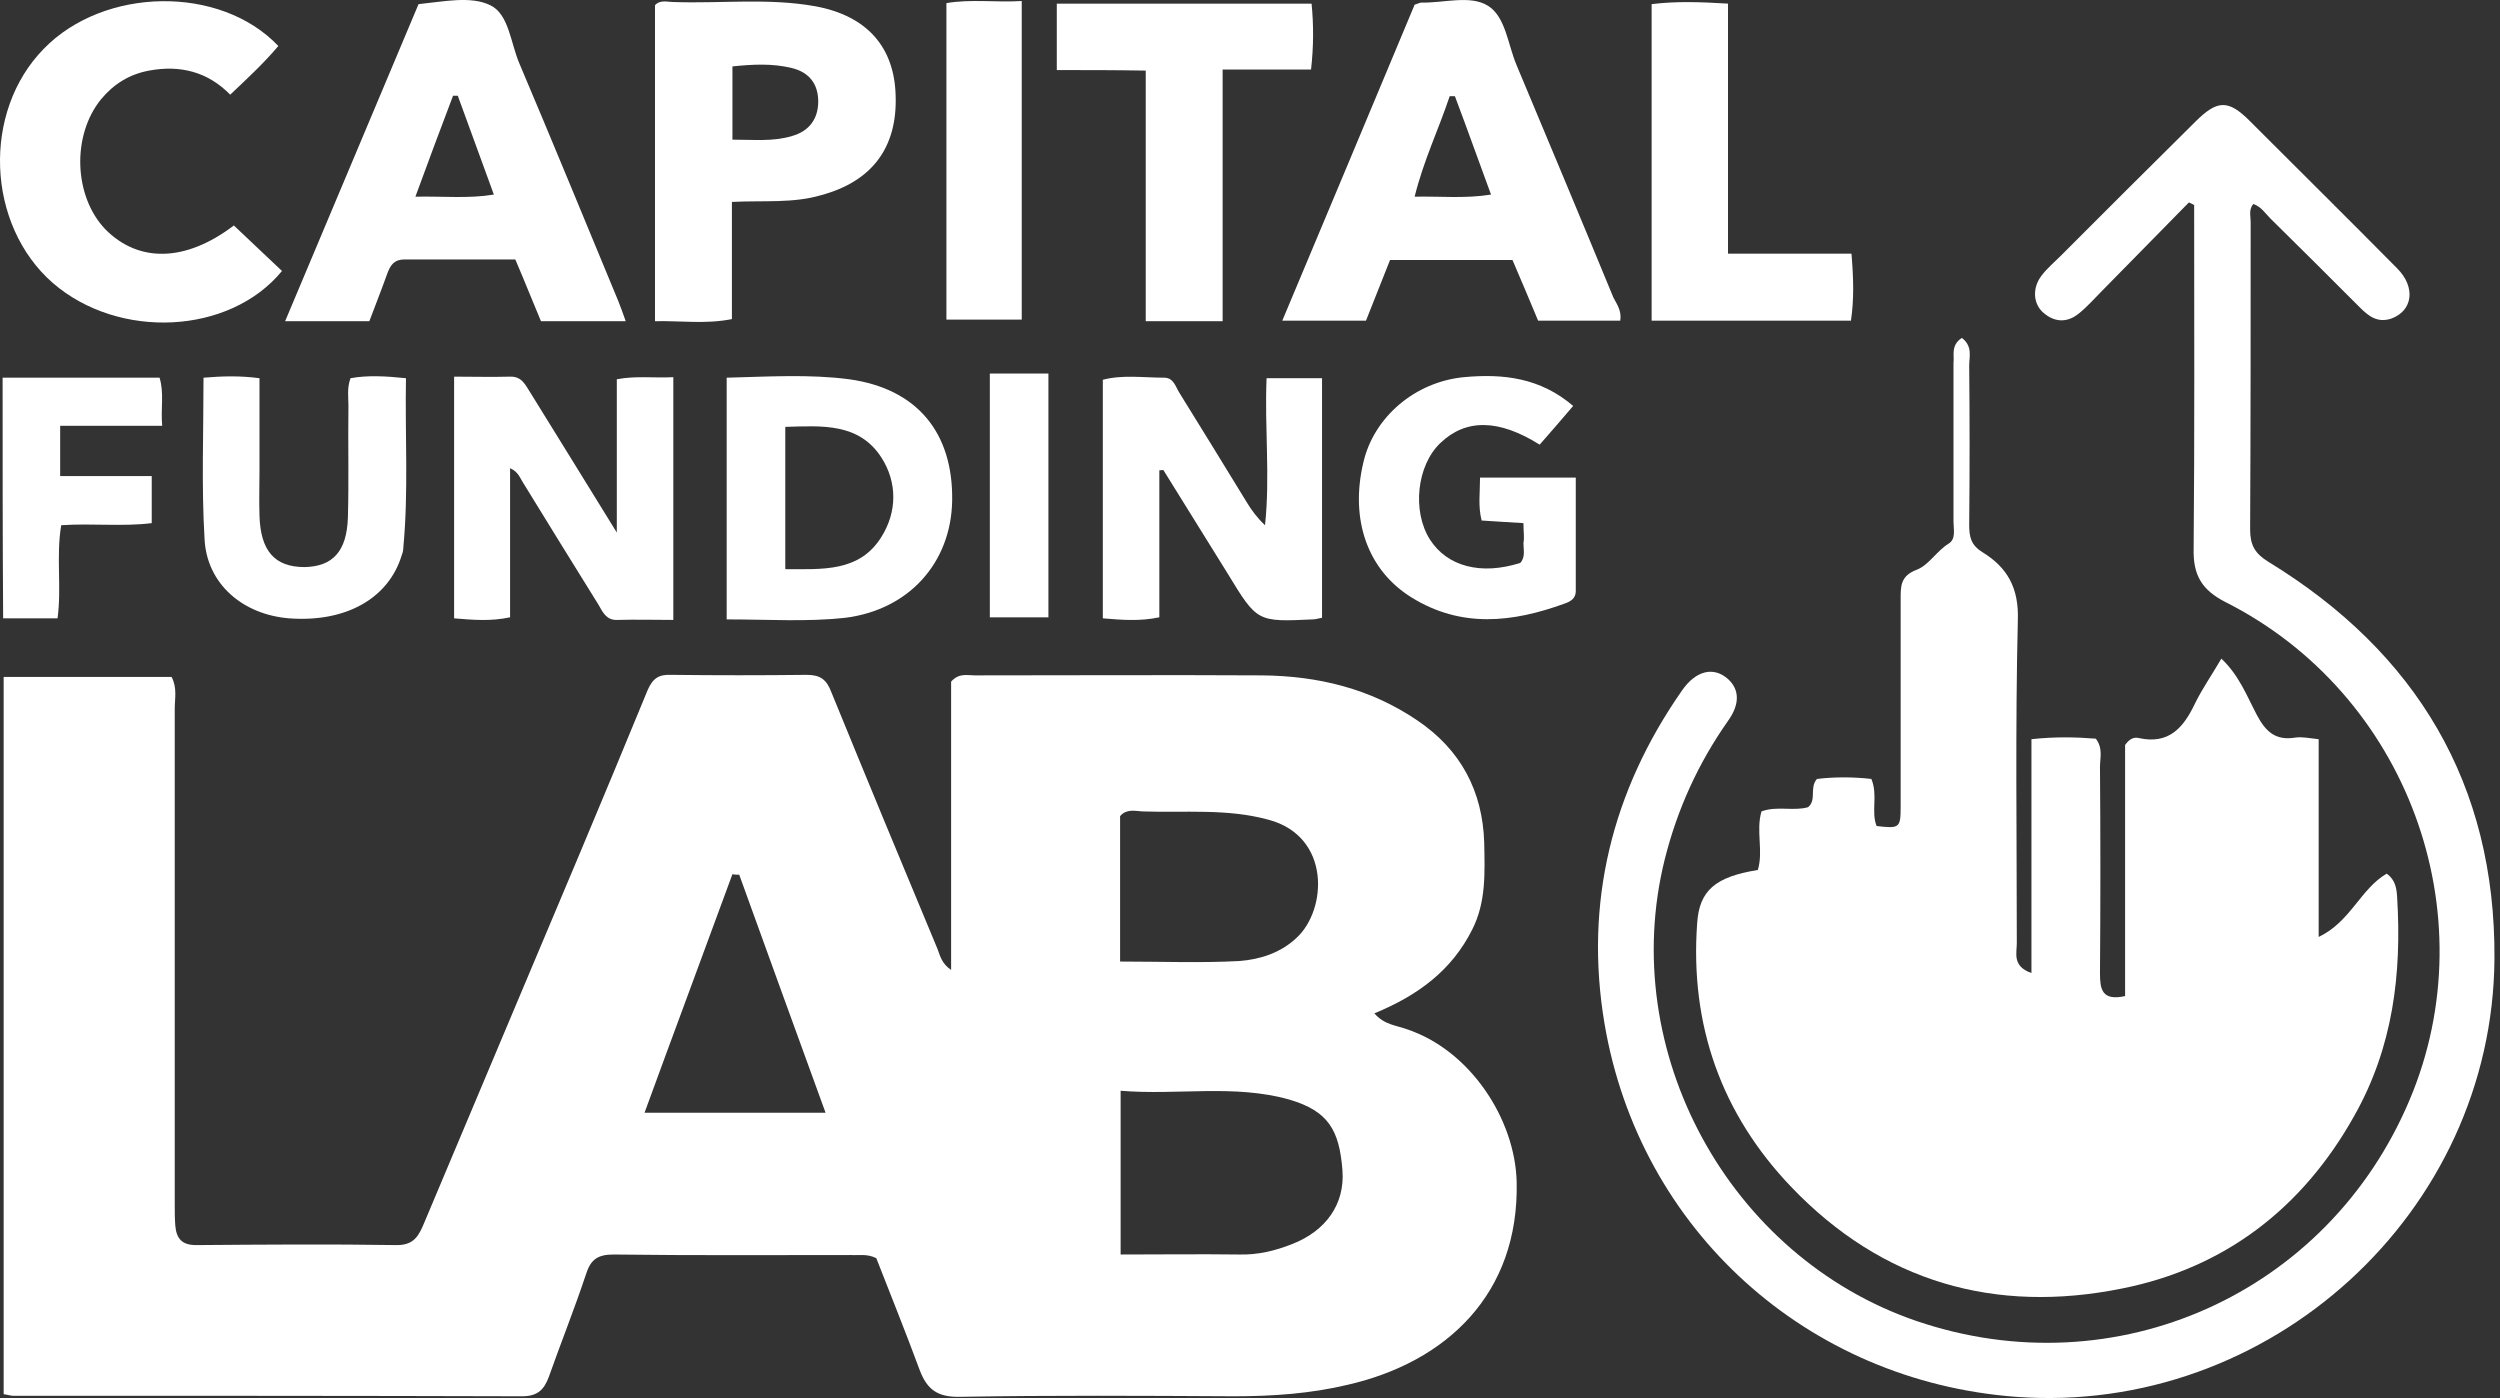
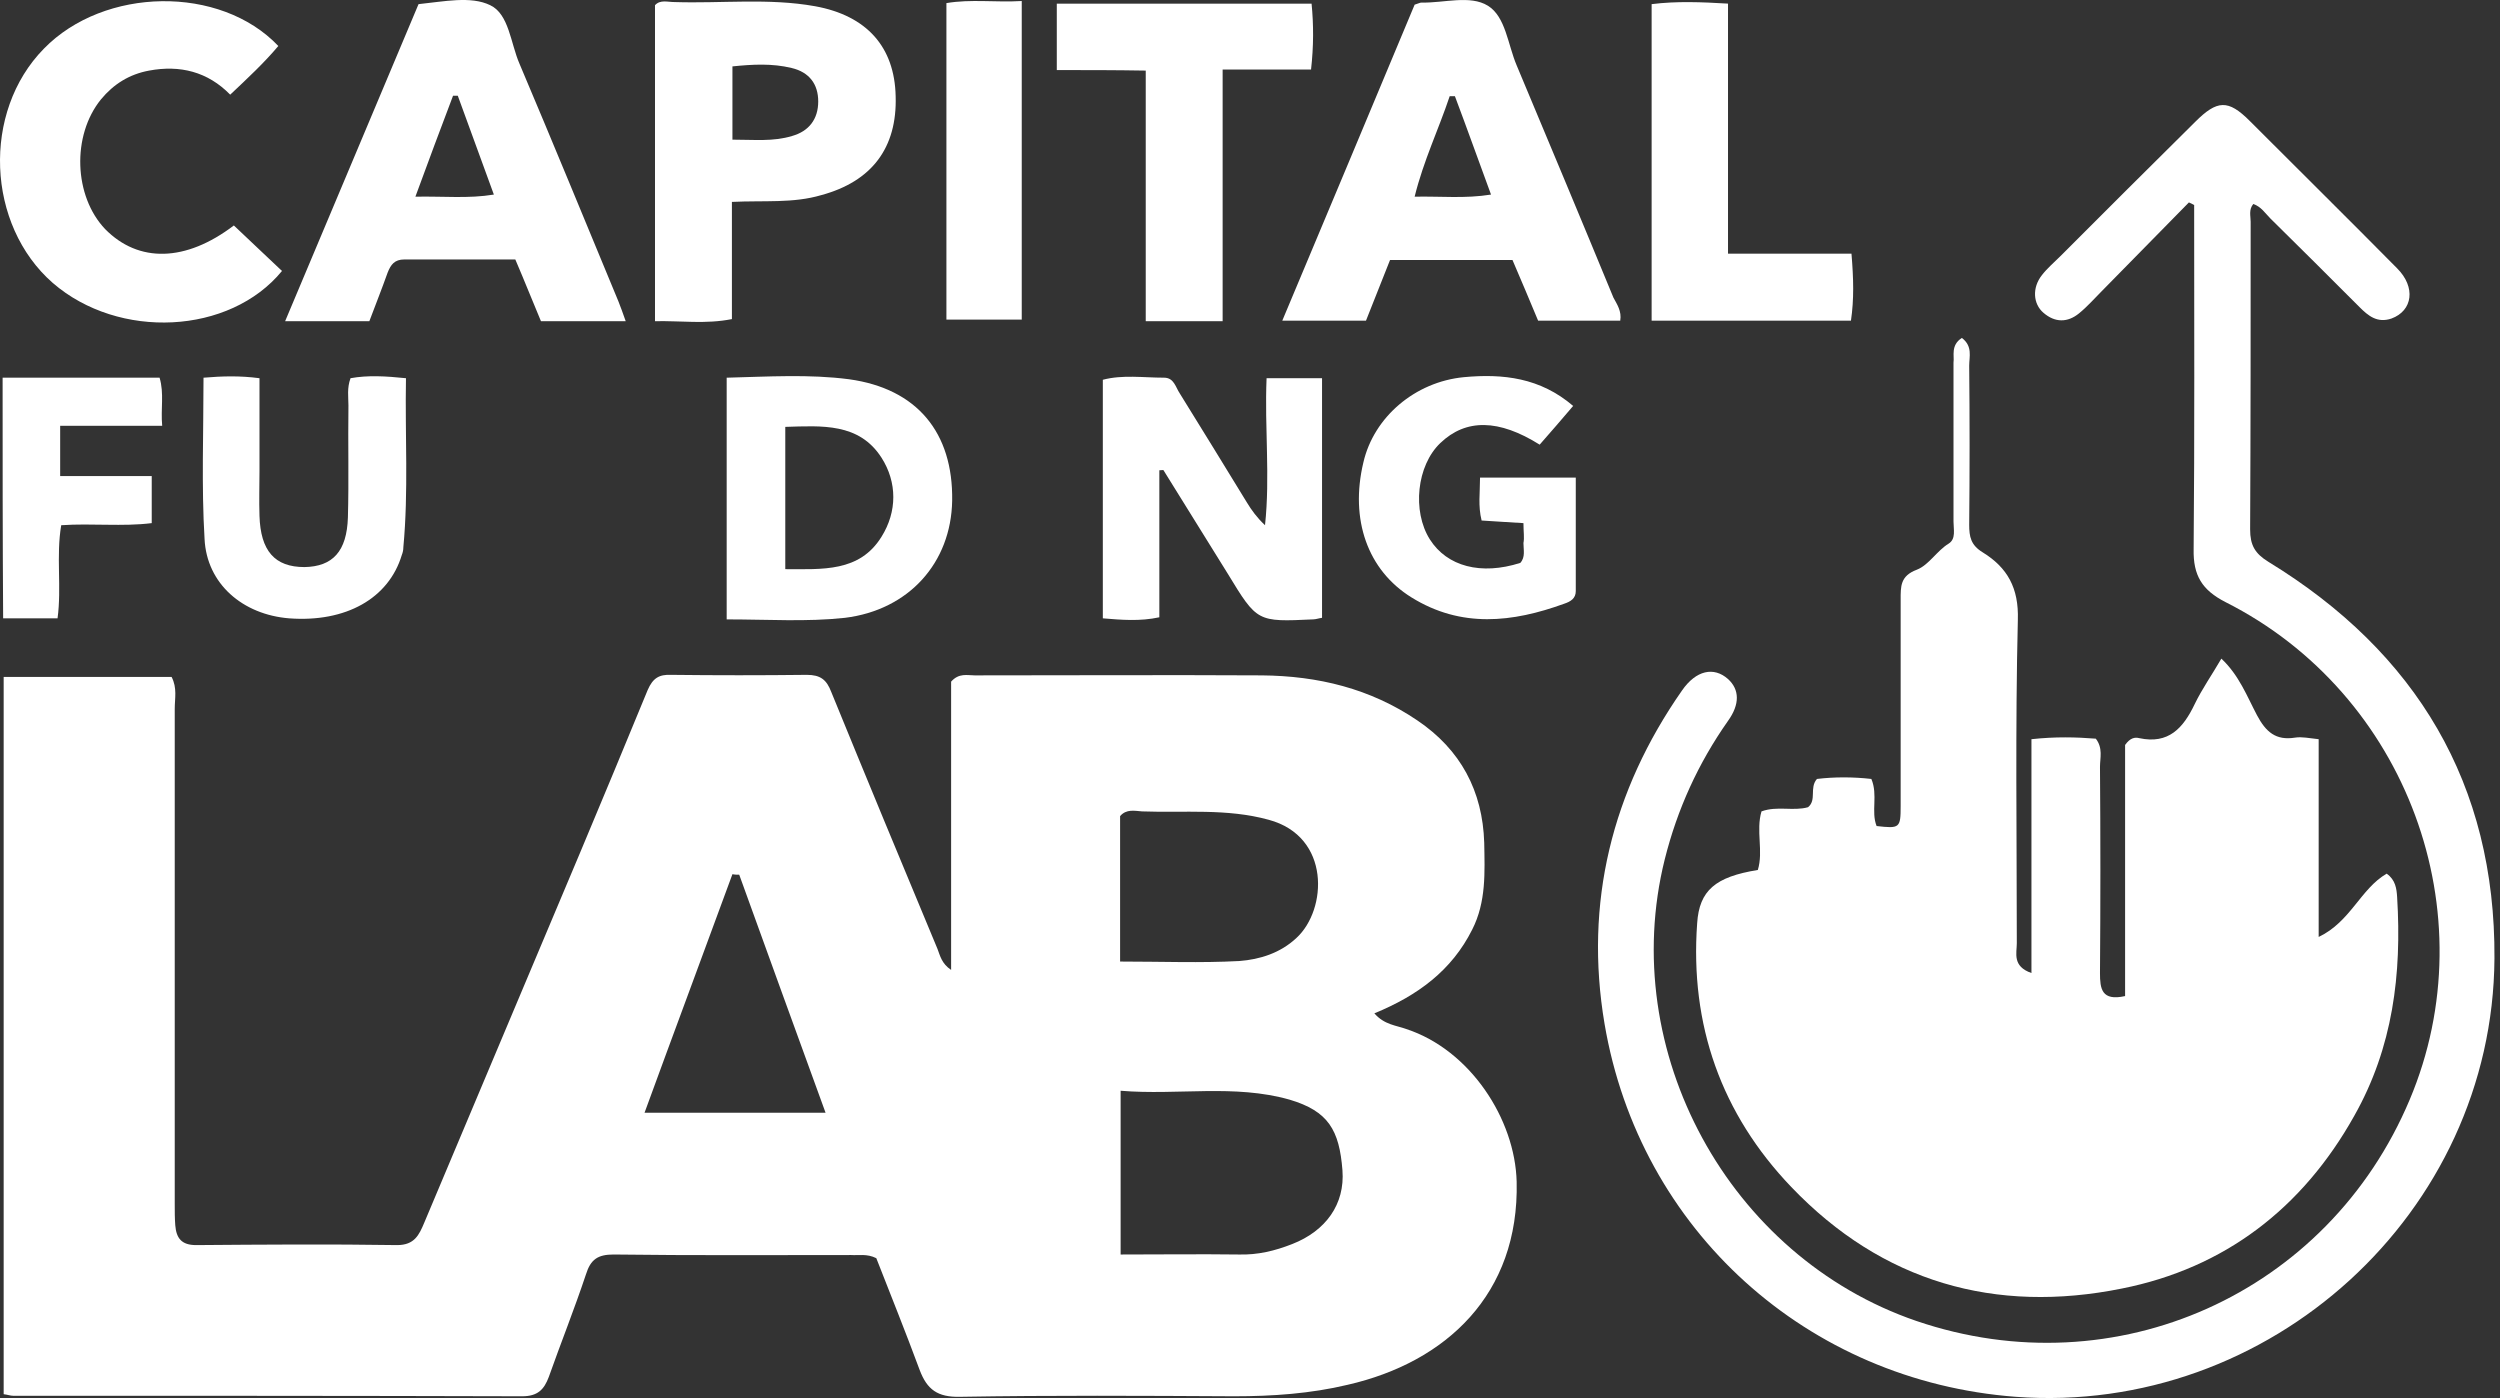
<svg xmlns="http://www.w3.org/2000/svg" width="152" height="85" viewBox="0 0 152 85" fill="none">
  <rect x="0" y="0" width="152" height="85" fill="#333333" stroke="none" />
  <path d="M83.561 61.611C84.165 62.311 84.897 62.342 85.501 62.565C89.382 63.837 92.117 68.036 92.213 71.853C92.372 78.692 87.919 82.827 81.939 84.195C79.68 84.736 77.358 84.894 75.036 84.894C69.47 84.863 63.935 84.831 58.369 84.926C57.001 84.958 56.365 84.481 55.919 83.304C55.06 80.982 54.138 78.692 53.279 76.497C52.707 76.211 52.198 76.338 51.752 76.306C46.949 76.306 42.114 76.338 37.311 76.274C36.357 76.274 35.912 76.561 35.626 77.483C34.926 79.582 34.099 81.65 33.367 83.718C33.081 84.481 32.699 84.894 31.745 84.894C21.439 84.863 11.101 84.863 0.795 84.863C0.636 84.863 0.477 84.799 0.223 84.767C0.223 70.263 0.223 55.79 0.223 41.158C3.658 41.158 7.03 41.158 10.433 41.158C10.783 41.826 10.624 42.462 10.624 43.098C10.624 53.15 10.624 63.169 10.624 73.221C10.624 73.634 10.624 74.08 10.656 74.493C10.72 75.288 11.038 75.702 11.928 75.702C16 75.67 20.071 75.638 24.143 75.702C25.192 75.702 25.479 75.097 25.797 74.334C27.578 70.104 29.359 65.873 31.141 61.643C33.908 55.09 36.675 48.538 39.379 41.953C39.697 41.222 40.079 40.999 40.81 41.031C43.546 41.063 46.313 41.063 49.049 41.031C49.876 41.031 50.257 41.317 50.544 42.08C52.675 47.297 54.838 52.514 57.001 57.698C57.16 58.112 57.255 58.589 57.828 58.971C57.828 52.991 57.828 47.17 57.828 41.444C58.305 40.904 58.814 41.063 59.259 41.063C65.08 41.063 70.901 41.031 76.722 41.063C80.126 41.094 83.306 41.858 86.169 43.798C88.809 45.579 90.145 48.092 90.241 51.241C90.272 53.023 90.368 54.836 89.509 56.521C88.268 59.002 86.201 60.529 83.561 61.611ZM68.134 76.274C70.615 76.274 72.969 76.243 75.322 76.274C76.468 76.306 77.517 76.052 78.567 75.638C80.603 74.843 81.779 73.221 81.621 71.153C81.43 68.704 80.762 67.559 78.408 66.859C75.036 65.905 71.633 66.605 68.134 66.318C68.134 69.722 68.134 72.871 68.134 76.274ZM68.102 58.462C70.647 58.462 73 58.557 75.354 58.43C76.595 58.334 77.835 57.953 78.821 57.03C80.698 55.313 80.921 50.859 77.135 49.842C74.591 49.142 72.014 49.428 69.438 49.333C68.993 49.301 68.484 49.174 68.102 49.619C68.102 52.482 68.102 55.376 68.102 58.462ZM50.194 67.654C48.381 62.692 46.663 57.921 44.945 53.182C44.818 53.182 44.659 53.182 44.532 53.15C42.782 57.921 41.001 62.692 39.188 67.654C43.037 67.654 46.504 67.654 50.194 67.654Z" fill="white" />
  <path d="M119.282 20.546C119.95 21.055 119.727 21.691 119.727 22.232C119.759 25.444 119.759 28.689 119.727 31.901C119.727 32.633 119.822 33.142 120.554 33.587C122.049 34.51 122.749 35.75 122.685 37.691C122.526 44.243 122.622 50.796 122.622 57.348C122.622 57.953 122.335 58.748 123.512 59.161C123.512 54.358 123.512 49.682 123.512 44.943C124.975 44.784 126.216 44.816 127.425 44.911C127.87 45.484 127.679 46.088 127.679 46.629C127.711 50.796 127.711 54.963 127.679 59.161C127.679 60.115 127.774 60.879 129.206 60.561C129.206 55.408 129.206 50.255 129.206 45.293C129.524 44.847 129.81 44.816 130.065 44.879C131.846 45.261 132.737 44.275 133.436 42.812C133.882 41.889 134.486 41.031 135.059 40.044C136.14 41.062 136.617 42.335 137.222 43.48C137.762 44.498 138.367 45.038 139.544 44.847C139.957 44.784 140.371 44.879 140.975 44.943C140.975 48.919 140.975 52.863 140.975 56.967C142.915 56.044 143.52 54.04 145.11 53.118C145.651 53.499 145.714 54.04 145.746 54.549C146.032 59.225 145.492 63.678 143.138 67.845C139.989 73.475 135.249 77.101 129.015 78.342C121.317 79.9 114.447 77.96 108.912 72.171C104.65 67.718 102.741 62.31 103.187 56.139C103.314 54.136 104.3 53.309 106.876 52.895C107.226 51.75 106.749 50.509 107.099 49.333C108.053 48.983 109.039 49.333 109.93 49.078C110.471 48.633 109.994 47.901 110.471 47.36C111.52 47.233 112.666 47.233 113.779 47.36C114.192 48.346 113.747 49.333 114.097 50.223C115.496 50.382 115.56 50.35 115.56 49.014C115.56 44.847 115.56 40.681 115.56 36.482C115.56 35.655 115.528 35.019 116.546 34.637C117.278 34.351 117.755 33.492 118.486 33.047C118.932 32.76 118.773 32.188 118.773 31.711C118.773 28.498 118.773 25.253 118.773 22.041C118.836 21.659 118.582 20.991 119.282 20.546Z" fill="white" />
  <path d="M133.086 12.307C131.305 14.12 129.556 15.902 127.774 17.715C127.329 18.16 126.916 18.637 126.407 19.051C125.707 19.623 124.944 19.623 124.244 19.019C123.608 18.478 123.544 17.492 124.148 16.729C124.466 16.315 124.88 15.965 125.262 15.584C127.997 12.848 130.733 10.113 133.468 7.409C134.804 6.073 135.472 6.041 136.776 7.345C139.766 10.335 142.788 13.325 145.746 16.315C146.891 17.46 146.7 18.892 145.396 19.369C144.537 19.655 143.997 19.21 143.456 18.669C141.675 16.888 139.862 15.075 138.049 13.293C137.731 12.975 137.476 12.562 136.999 12.403C136.713 12.753 136.84 13.134 136.84 13.484C136.84 19.719 136.84 25.953 136.808 32.188C136.808 33.142 137.094 33.651 137.921 34.16C146.923 39.663 151.726 47.678 151.663 58.27C151.567 73.761 137.985 86.071 122.558 84.926C109.898 83.972 99.688 74.811 97.556 62.246C96.316 54.899 98.002 48.092 102.264 41.985C103.123 40.744 104.204 40.521 105.063 41.285C105.763 41.921 105.795 42.812 105.063 43.83C103.25 46.406 101.978 49.205 101.214 52.259C98.32 63.901 105.095 76.401 116.514 80.314C128.633 84.449 141.548 78.66 146.51 66.859C151.281 55.535 146.351 42.175 135.313 36.609C133.882 35.877 133.341 34.987 133.373 33.396C133.436 26.43 133.405 19.464 133.405 12.466C133.309 12.403 133.214 12.371 133.086 12.307Z" fill="white" />
  <path d="M98.511 19.496C96.888 19.496 95.266 19.496 93.517 19.496C93.008 18.288 92.499 17.047 91.958 15.806C89.477 15.806 87.06 15.806 84.515 15.806C84.038 17.015 83.561 18.224 83.052 19.496C81.398 19.496 79.807 19.496 77.963 19.496C80.698 12.976 83.37 6.614 86.01 0.284C86.233 0.22 86.328 0.157 86.424 0.157C87.791 0.189 89.382 -0.32 90.463 0.348C91.545 1.016 91.672 2.701 92.213 3.974C94.185 8.681 96.157 13.389 98.097 18.097C98.32 18.51 98.606 18.924 98.511 19.496ZM88.459 5.85C88.364 5.85 88.237 5.85 88.141 5.85C87.473 7.854 86.551 9.763 86.01 11.958C87.632 11.926 89.064 12.085 90.654 11.83C89.891 9.763 89.191 7.791 88.459 5.85Z" fill="white" />
  <path d="M38.043 19.528C36.198 19.528 34.576 19.528 32.89 19.528C32.381 18.319 31.904 17.111 31.331 15.775C29.105 15.775 26.846 15.775 24.588 15.775C23.984 15.775 23.761 16.093 23.57 16.57C23.22 17.556 22.839 18.51 22.457 19.528C20.771 19.528 19.149 19.528 17.336 19.528C20.103 12.976 22.775 6.582 25.447 0.252C27.006 0.093 28.628 -0.257 29.805 0.316C30.95 0.857 31.045 2.638 31.586 3.878C33.622 8.681 35.594 13.485 37.598 18.319C37.725 18.637 37.852 18.987 38.043 19.528ZM25.256 11.958C27.006 11.926 28.469 12.085 30.027 11.83C29.232 9.667 28.532 7.727 27.833 5.819C27.737 5.819 27.642 5.819 27.546 5.819C26.783 7.823 26.051 9.795 25.256 11.958Z" fill="white" />
  <path d="M44.5 12.276C44.5 14.693 44.5 17.015 44.5 19.401C42.91 19.719 41.415 19.496 39.824 19.528C39.824 13.103 39.824 6.741 39.824 0.316C40.142 -0.034 40.588 0.125 41.001 0.125C43.864 0.22 46.727 -0.13 49.558 0.379C52.707 0.952 54.392 2.86 54.456 5.85C54.552 8.999 52.993 11.035 49.939 11.862C48.222 12.371 46.472 12.18 44.5 12.276ZM44.532 8.491C45.868 8.491 47.013 8.618 48.158 8.268C49.176 7.982 49.748 7.25 49.748 6.169C49.748 5.119 49.208 4.387 48.126 4.133C46.949 3.847 45.773 3.91 44.532 4.037C44.532 5.564 44.532 6.964 44.532 8.491Z" fill="white" />
  <path d="M14.219 13.708C15.236 14.662 16.191 15.584 17.145 16.475C13.964 20.356 7.221 20.674 3.213 17.207C-0.827 13.676 -1.113 6.805 2.672 2.956C6.33 -0.797 13.392 -0.924 16.922 2.797C16.064 3.815 15.077 4.738 13.996 5.756C12.628 4.356 10.942 3.942 9.066 4.292C7.857 4.515 6.903 5.119 6.139 6.042C4.358 8.237 4.485 11.926 6.394 13.93C8.429 15.998 11.292 15.934 14.219 13.708Z" fill="white" />
-   <path d="M27.61 22.9C28.787 22.9 29.9 22.932 30.982 22.9C31.745 22.868 31.936 23.409 32.254 23.886C33.94 26.621 35.626 29.325 37.502 32.379C37.502 29.071 37.502 26.112 37.502 23.059C38.679 22.836 39.761 22.995 40.938 22.932C40.938 27.83 40.938 32.665 40.938 37.691C39.824 37.691 38.679 37.659 37.534 37.691C36.866 37.722 36.643 37.214 36.389 36.768C34.862 34.319 33.335 31.838 31.809 29.357C31.618 29.071 31.522 28.689 31.013 28.466C31.013 31.552 31.013 34.51 31.013 37.532C29.836 37.786 28.755 37.691 27.61 37.595C27.61 32.697 27.61 27.862 27.61 22.9Z" fill="white" />
  <path d="M77.008 22.995C78.249 22.995 79.267 22.995 80.38 22.995C80.38 27.893 80.38 32.728 80.38 37.563C80.157 37.595 79.998 37.658 79.839 37.658C76.436 37.818 76.436 37.818 74.654 34.891C73.35 32.792 72.046 30.692 70.742 28.593C70.742 28.561 70.647 28.593 70.488 28.593C70.488 31.551 70.488 34.541 70.488 37.531C69.311 37.786 68.197 37.69 67.052 37.595C67.052 32.76 67.052 27.957 67.052 23.09C68.261 22.772 69.502 22.963 70.774 22.963C71.378 22.963 71.474 23.536 71.728 23.917C73.096 26.112 74.432 28.307 75.8 30.533C76.086 31.011 76.436 31.488 76.913 31.933C77.231 28.975 76.881 26.017 77.008 22.995Z" fill="white" />
  <path d="M64.253 4.26C64.253 2.765 64.253 1.525 64.253 0.221C69.438 0.221 74.527 0.221 79.744 0.221C79.871 1.525 79.871 2.797 79.712 4.229C77.931 4.229 76.213 4.229 74.336 4.229C74.336 9.382 74.336 14.439 74.336 19.528C72.746 19.528 71.283 19.528 69.661 19.528C69.661 14.471 69.661 9.445 69.661 4.292C67.816 4.26 66.098 4.26 64.253 4.26Z" fill="white" />
  <path d="M44.182 37.659C44.182 32.665 44.182 27.862 44.182 22.964C46.695 22.9 49.208 22.741 51.625 23.059C55.76 23.631 57.955 26.303 57.892 30.439C57.828 34.224 55.251 37.087 51.371 37.564C49.049 37.818 46.663 37.659 44.182 37.659ZM47.745 34.605C50.003 34.605 52.261 34.796 53.597 32.633C54.552 31.107 54.552 29.325 53.597 27.83C52.23 25.699 49.971 25.89 47.745 25.954C47.745 28.88 47.745 31.679 47.745 34.605Z" fill="white" />
  <path d="M112.57 15.425C112.697 16.951 112.729 18.192 112.538 19.496C108.499 19.496 104.491 19.496 100.419 19.496C100.419 13.071 100.419 6.709 100.419 0.252C101.946 0.061 103.441 0.125 105.063 0.22C105.063 5.278 105.063 10.272 105.063 15.425C107.64 15.425 110.025 15.425 112.57 15.425Z" fill="white" />
  <path d="M92.626 31.806C91.704 31.743 90.94 31.711 90.082 31.647C89.859 30.757 89.986 29.962 89.986 29.039C91.958 29.039 93.771 29.039 95.807 29.039C95.807 31.329 95.807 33.619 95.807 35.941C95.807 36.387 95.489 36.578 95.107 36.705C91.958 37.85 88.841 38.2 85.819 36.323C83.147 34.669 82.066 31.584 82.893 28.117C83.529 25.349 86.042 23.218 89 22.932C91.386 22.709 93.644 22.964 95.648 24.681C94.948 25.508 94.28 26.272 93.612 27.035C91.131 25.477 89.127 25.445 87.569 26.94C86.137 28.307 85.851 31.075 86.933 32.792C87.982 34.446 90.05 34.987 92.435 34.224C92.753 33.874 92.626 33.429 92.626 33.015C92.69 32.697 92.626 32.347 92.626 31.806Z" fill="white" />
  <path d="M12.374 22.964C13.519 22.868 14.569 22.836 15.777 22.995C15.777 24.904 15.777 26.781 15.777 28.657C15.777 29.548 15.745 30.439 15.777 31.361C15.841 33.492 16.7 34.478 18.513 34.478C20.23 34.447 21.089 33.524 21.153 31.456C21.216 29.198 21.153 26.908 21.185 24.649C21.185 24.141 21.089 23.6 21.312 22.995C22.361 22.805 23.443 22.868 24.683 22.995C24.62 26.463 24.843 29.866 24.524 33.27C24.524 33.429 24.493 33.588 24.429 33.747C23.634 36.387 21.026 37.85 17.59 37.596C14.759 37.373 12.565 35.496 12.437 32.761C12.246 29.58 12.374 26.335 12.374 22.964Z" fill="white" />
  <path d="M62.122 19.433C60.532 19.433 59.068 19.433 57.542 19.433C57.542 13.008 57.542 6.646 57.542 0.189C59.037 -0.066 60.532 0.157 62.122 0.062C62.122 6.582 62.122 12.944 62.122 19.433Z" fill="white" />
  <path d="M0.159 22.963C3.34 22.963 6.489 22.963 9.702 22.963C9.988 23.918 9.765 24.84 9.861 25.89C7.73 25.89 5.726 25.89 3.658 25.89C3.658 26.939 3.658 27.862 3.658 28.943C5.471 28.943 7.316 28.943 9.225 28.943C9.225 29.961 9.225 30.82 9.225 31.806C7.443 32.029 5.598 31.806 3.722 31.933C3.404 33.81 3.754 35.718 3.499 37.595C2.386 37.595 1.336 37.595 0.191 37.595C0.159 32.76 0.159 27.894 0.159 22.963Z" fill="white" />
-   <path d="M60.182 22.709C61.422 22.709 62.535 22.709 63.744 22.709C63.744 27.608 63.744 32.506 63.744 37.532C62.599 37.532 61.422 37.532 60.182 37.532C60.182 32.633 60.182 27.767 60.182 22.709Z" fill="white" />
</svg>